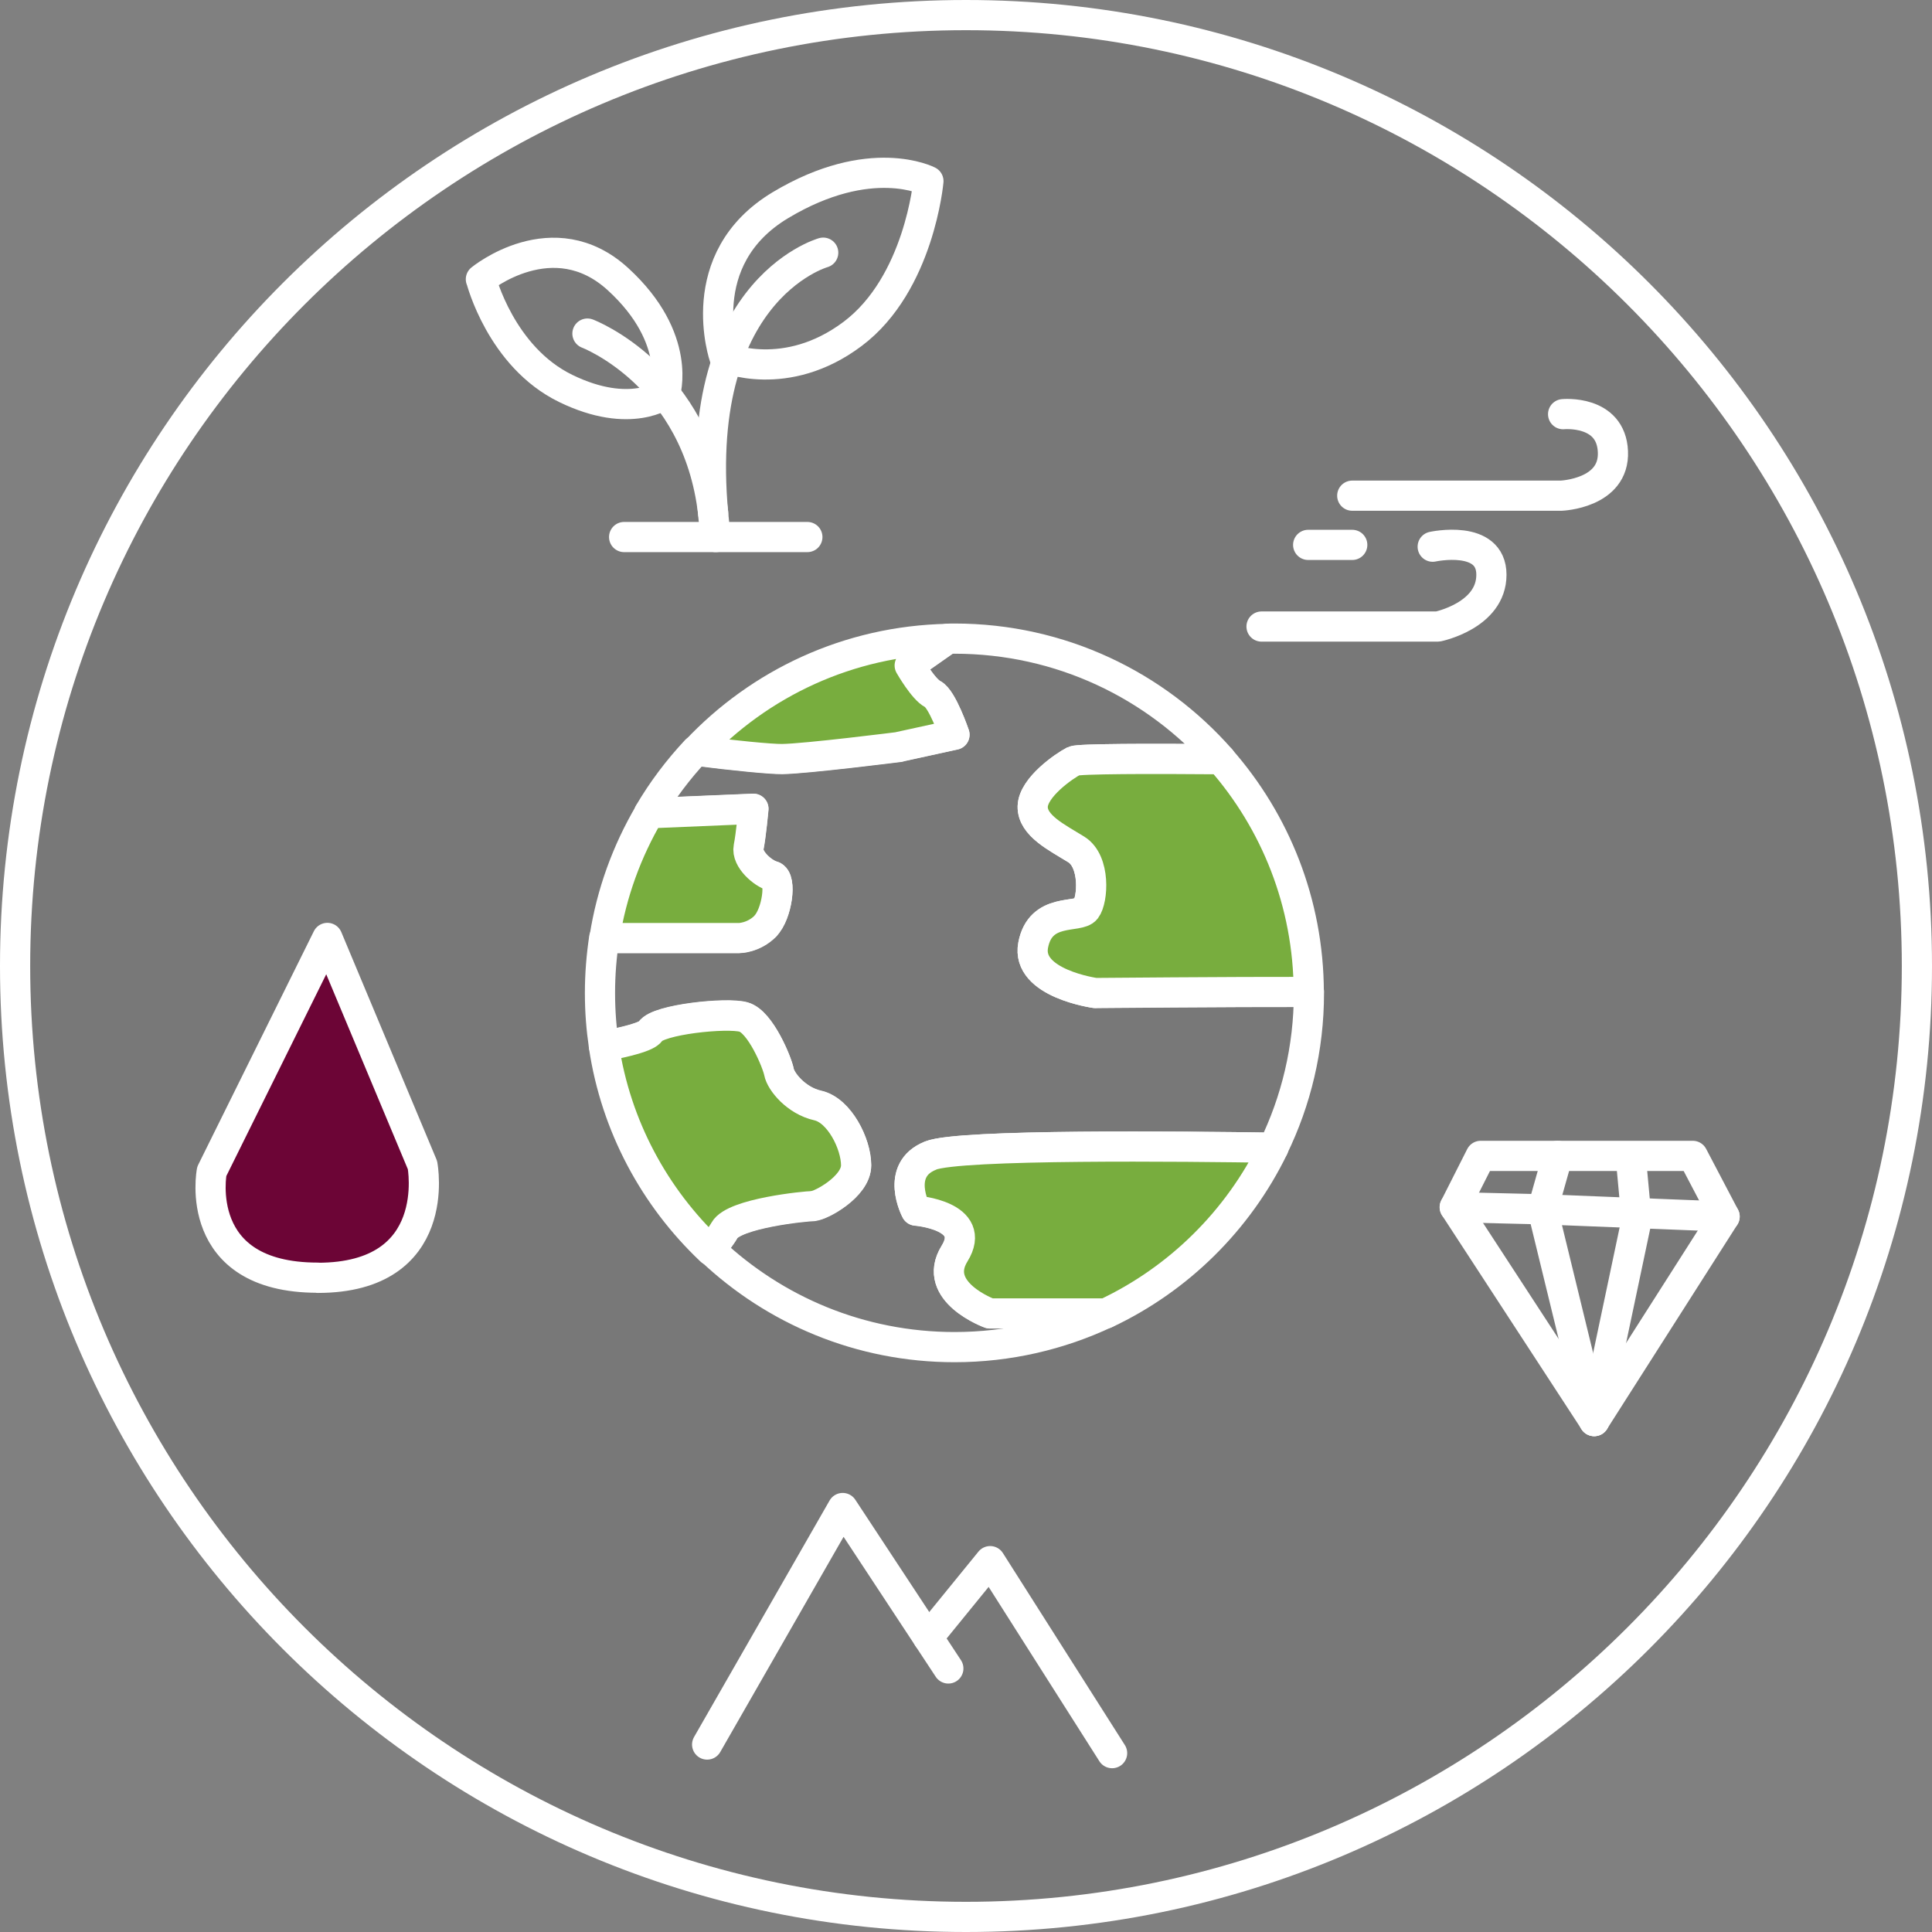
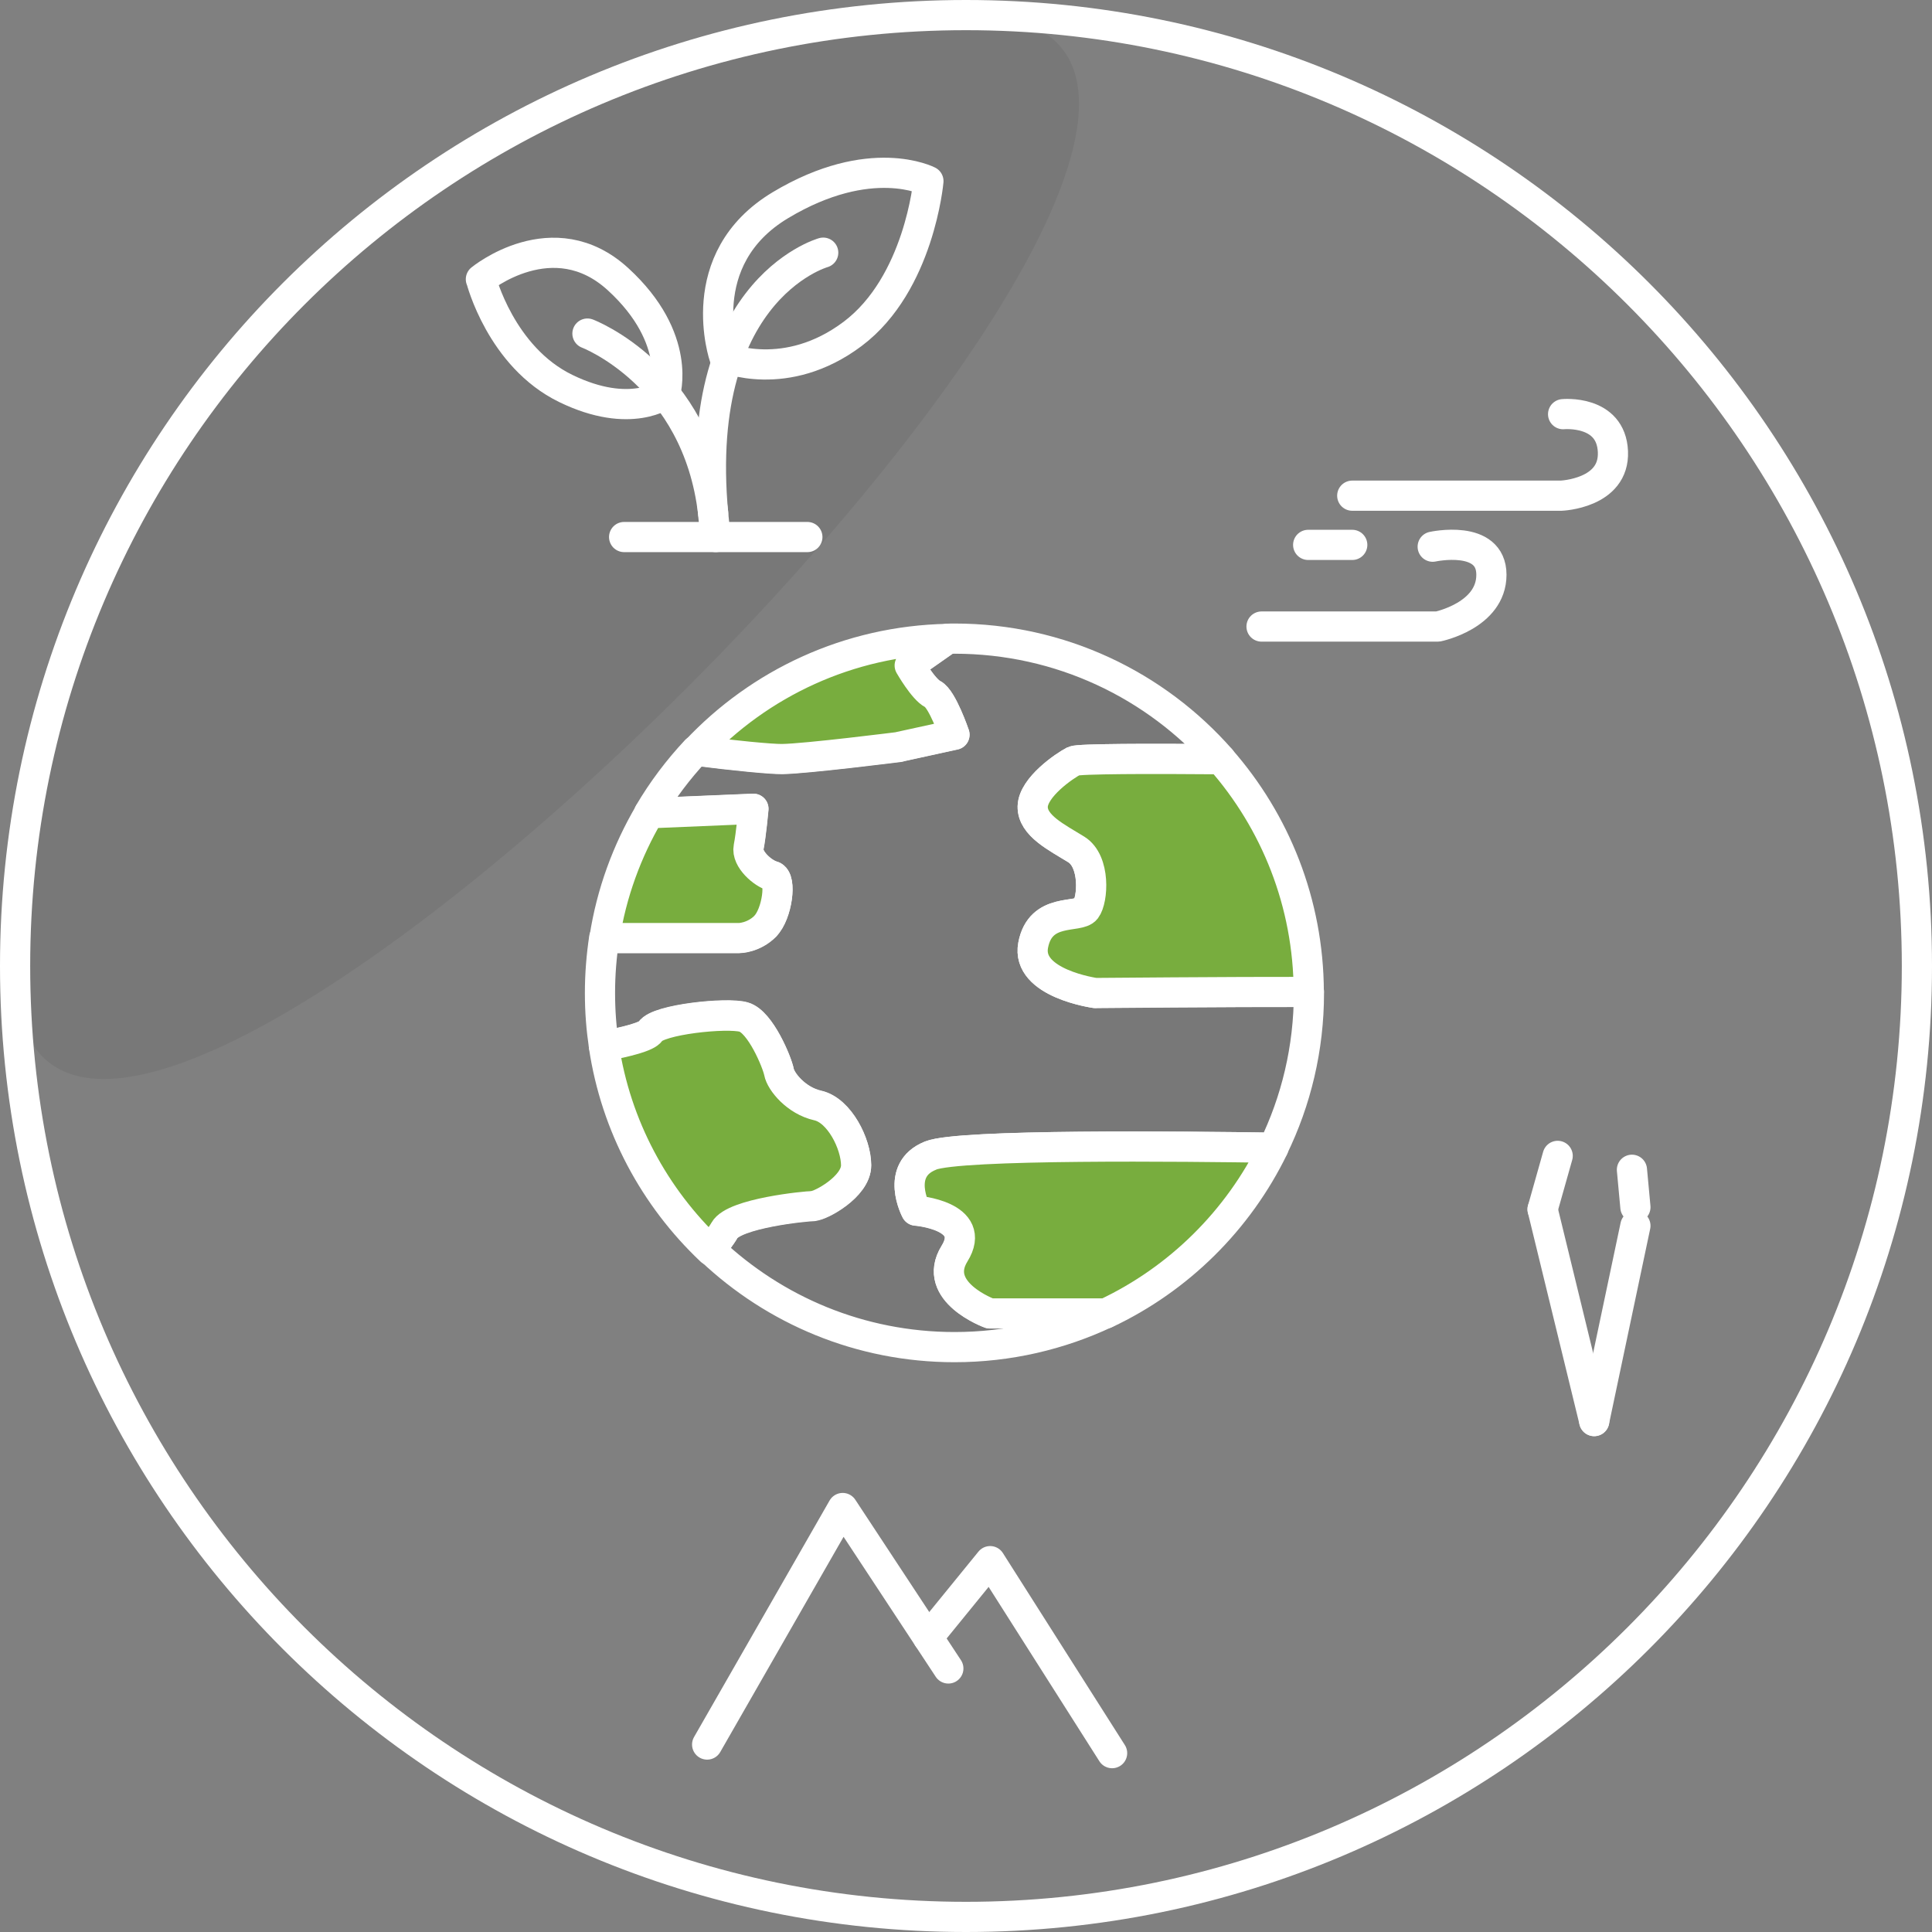
<svg xmlns="http://www.w3.org/2000/svg" version="1.1" viewBox="0 0 128 128">
  <rect x="0" y="0" width="128" height="128" fill="#808080" stroke="none" />
  <defs>
    <style>
      .cls-1 {
        fill: #6c0536;
      }

      .cls-1, .cls-2, .cls-3, .cls-4 {
        stroke: #fff;
        stroke-linecap: round;
        stroke-linejoin: round;
        stroke-width: 2px;
      }

      .cls-2 {
        fill: none;
      }

      .cls-5 {
        fill: #fff;
      }

      .cls-3 {
        fill: #78ad3e;
      }

      .cls-6, .cls-4 {
        fill: #787878;
      }
    </style>
  </defs>
  <g>
    <g id="Icon">
-       <path class="cls-6" d="M64,.98C29.2.98.98,29.2.98,64s28.21,63.02,63.02,63.02,63.02-28.21,63.02-63.02S98.8.98,64,.98h0Z" />
+       <path class="cls-6" d="M64,.98C29.2.98.98,29.2.98,64S98.8.98,64,.98h0Z" />
      <path class="cls-5" d="M64,2c34.19,0,62,27.81,62,62s-27.81,62-62,62S2,98.19,2,64,29.81,2,64,2M64,0C28.65,0,0,28.65,0,64s28.65,64,64,64,64-28.65,64-64S99.35,0,64,0h0Z" />
      <path class="cls-4" d="M72.57,65.79s-4.6-.63-4.12-3.17c.48-2.54,3.01-1.74,3.49-2.38s.63-3.17-.63-3.96c-1.27-.79-2.92-1.58-2.89-2.85.03-1.27,2.09-2.69,2.73-3.01.31-.15,5.01-.16,9.73-.12-4.3-4.9-10.61-7.99-17.64-7.99-.16,0-.31,0-.47.01l-2.51,1.76s.9,1.58,1.53,1.9c.63.32,1.44,2.69,1.44,2.69l-3.66.8s-6.18.78-7.76.8c-.74,0-3.28-.24-5.7-.55-1.18,1.26-2.23,2.65-3.11,4.15l6.91-.29s-.16,1.74-.32,2.54c-.16.79.95,1.74,1.58,1.91s.32,2.53-.48,3.32c-.79.79-1.74.79-1.74.79h-8.92c-.18,1.19-.28,2.4-.28,3.64s.09,2.36.26,3.51c1.53-.28,2.87-.62,3.08-.97.48-.79,5.07-1.27,6.18-.95,1.11.32,2.22,3.01,2.34,3.64.12.63,1.14,1.9,2.57,2.22,1.43.32,2.54,2.54,2.54,3.96s-2.38,2.69-2.85,2.69-5.23.48-5.86,1.6c-.23.4-.59.82-.91,1.34,4.21,3.98,9.88,6.43,16.14,6.43,3.58,0,6.98-.81,10.02-2.24h-7.68s-3.91-1.43-2.34-3.96c1.57-2.54-2.55-2.85-2.55-2.85,0,0-1.43-2.69.95-3.64,1.9-.76,16.85-.61,22.72-.52,1.51-3.1,2.36-6.58,2.36-10.26,0-.02,0-.04,0-.07-5.09-.02-14.14.07-14.14.07Z" />
      <path class="cls-3" d="M61.64,76.57c-2.38.95-.95,3.64-.95,3.64,0,0,4.12.32,2.55,2.85-1.57,2.54,2.34,3.96,2.34,3.96h7.68c4.84-2.28,8.77-6.17,11.11-10.98-5.87-.09-20.82-.25-22.72.52Z" />
      <path class="cls-3" d="M71.15,50.42c-.63.32-2.69,1.74-2.73,3.01-.03,1.27,1.62,2.06,2.89,2.85,1.27.79,1.11,3.33.63,3.96s-3.01-.16-3.49,2.38c-.48,2.54,4.12,3.17,4.12,3.17,0,0,9.05-.08,14.14-.07-.02-5.91-2.22-11.3-5.84-15.42-4.72-.04-9.42-.03-9.73.12Z" />
      <path class="cls-3" d="M53.87,79.9c.48,0,2.85-1.27,2.85-2.69s-1.11-3.64-2.54-3.96c-1.43-.32-2.45-1.58-2.57-2.22-.12-.63-1.23-3.33-2.34-3.64-1.11-.32-5.71.16-6.18.95-.21.34-1.55.69-3.08.97.79,5.3,3.36,10.02,7.08,13.54.31-.51.68-.93.91-1.34.63-1.13,5.39-1.6,5.86-1.6Z" />
      <path class="cls-3" d="M59.58,49.48l3.66-.8s-.81-2.38-1.44-2.69c-.63-.32-1.53-1.9-1.53-1.9l2.51-1.76c-6.57.13-12.47,2.95-16.66,7.41,2.42.31,4.96.56,5.7.55,1.58-.02,7.76-.8,7.76-.8Z" />
      <path class="cls-3" d="M50.7,61.36c.79-.79,1.11-3.16.48-3.32s-1.74-1.12-1.58-1.91c.16-.79.32-2.54.32-2.54l-6.91.29c-1.47,2.5-2.5,5.29-2.96,8.27h8.92s.95,0,1.74-.79Z" />
      <path class="cls-2" d="M83.58,41.51h11.68s3.55-.72,3.55-3.43-3.89-1.86-3.89-1.86" />
      <line class="cls-2" x1="86.67" y1="36.1" x2="89.59" y2="36.1" />
      <path class="cls-2" d="M89.59,32.84h13.84s3.55-.13,3.43-2.92-3.3-2.48-3.3-2.48" />
-       <path class="cls-1" d="M21.05,84.66c8.37,0,6.94-7.47,6.94-7.47l-6.3-15.05-7.66,15.47s-1.35,7.04,7.02,7.04Z" />
-       <polygon class="cls-2" points="96.38 79.98 105.62 94.15 114.26 80.6 112.15 76.58 98.1 76.58 96.38 79.98" />
-       <polyline class="cls-2" points="114.26 80.6 102.2 80.12 96.38 79.98" />
      <line class="cls-2" x1="108.12" y1="77.5" x2="108.35" y2="79.98" />
      <line class="cls-2" x1="103.2" y1="76.58" x2="102.2" y2="80.12" />
      <line class="cls-2" x1="108.35" y1="81.21" x2="105.62" y2="94.15" />
      <line class="cls-2" x1="102.2" y1="80.12" x2="105.62" y2="94.15" />
      <polyline class="cls-2" points="46.85 115.58 55.83 99.91 62.83 110.54" />
      <polyline class="cls-2" points="61.48 108.49 65.6 103.43 73.68 116.15" />
      <path class="cls-2" d="M31.87,18.5s1.31,5.15,5.62,7.24c4.3,2.09,6.57.36,6.57.36,0,0,1.2-3.65-3.11-7.6-4.3-3.94-9.09,0-9.09,0Z" />
      <path class="cls-2" d="M48,23.68s-2.27-6.51,3.71-10.09,9.8-1.59,9.8-1.59c0,0-.6,6.8-5.02,10.12-4.42,3.32-8.49,1.56-8.49,1.56Z" />
      <path class="cls-2" d="M47.42,35.58c-2.13-16.27,7.12-18.84,7.12-18.84" />
      <path class="cls-2" d="M38.92,22.1s7.27,2.75,8.33,11.9" />
      <line class="cls-2" x1="41.35" y1="35.58" x2="53.49" y2="35.58" />
    </g>
  </g>
</svg>